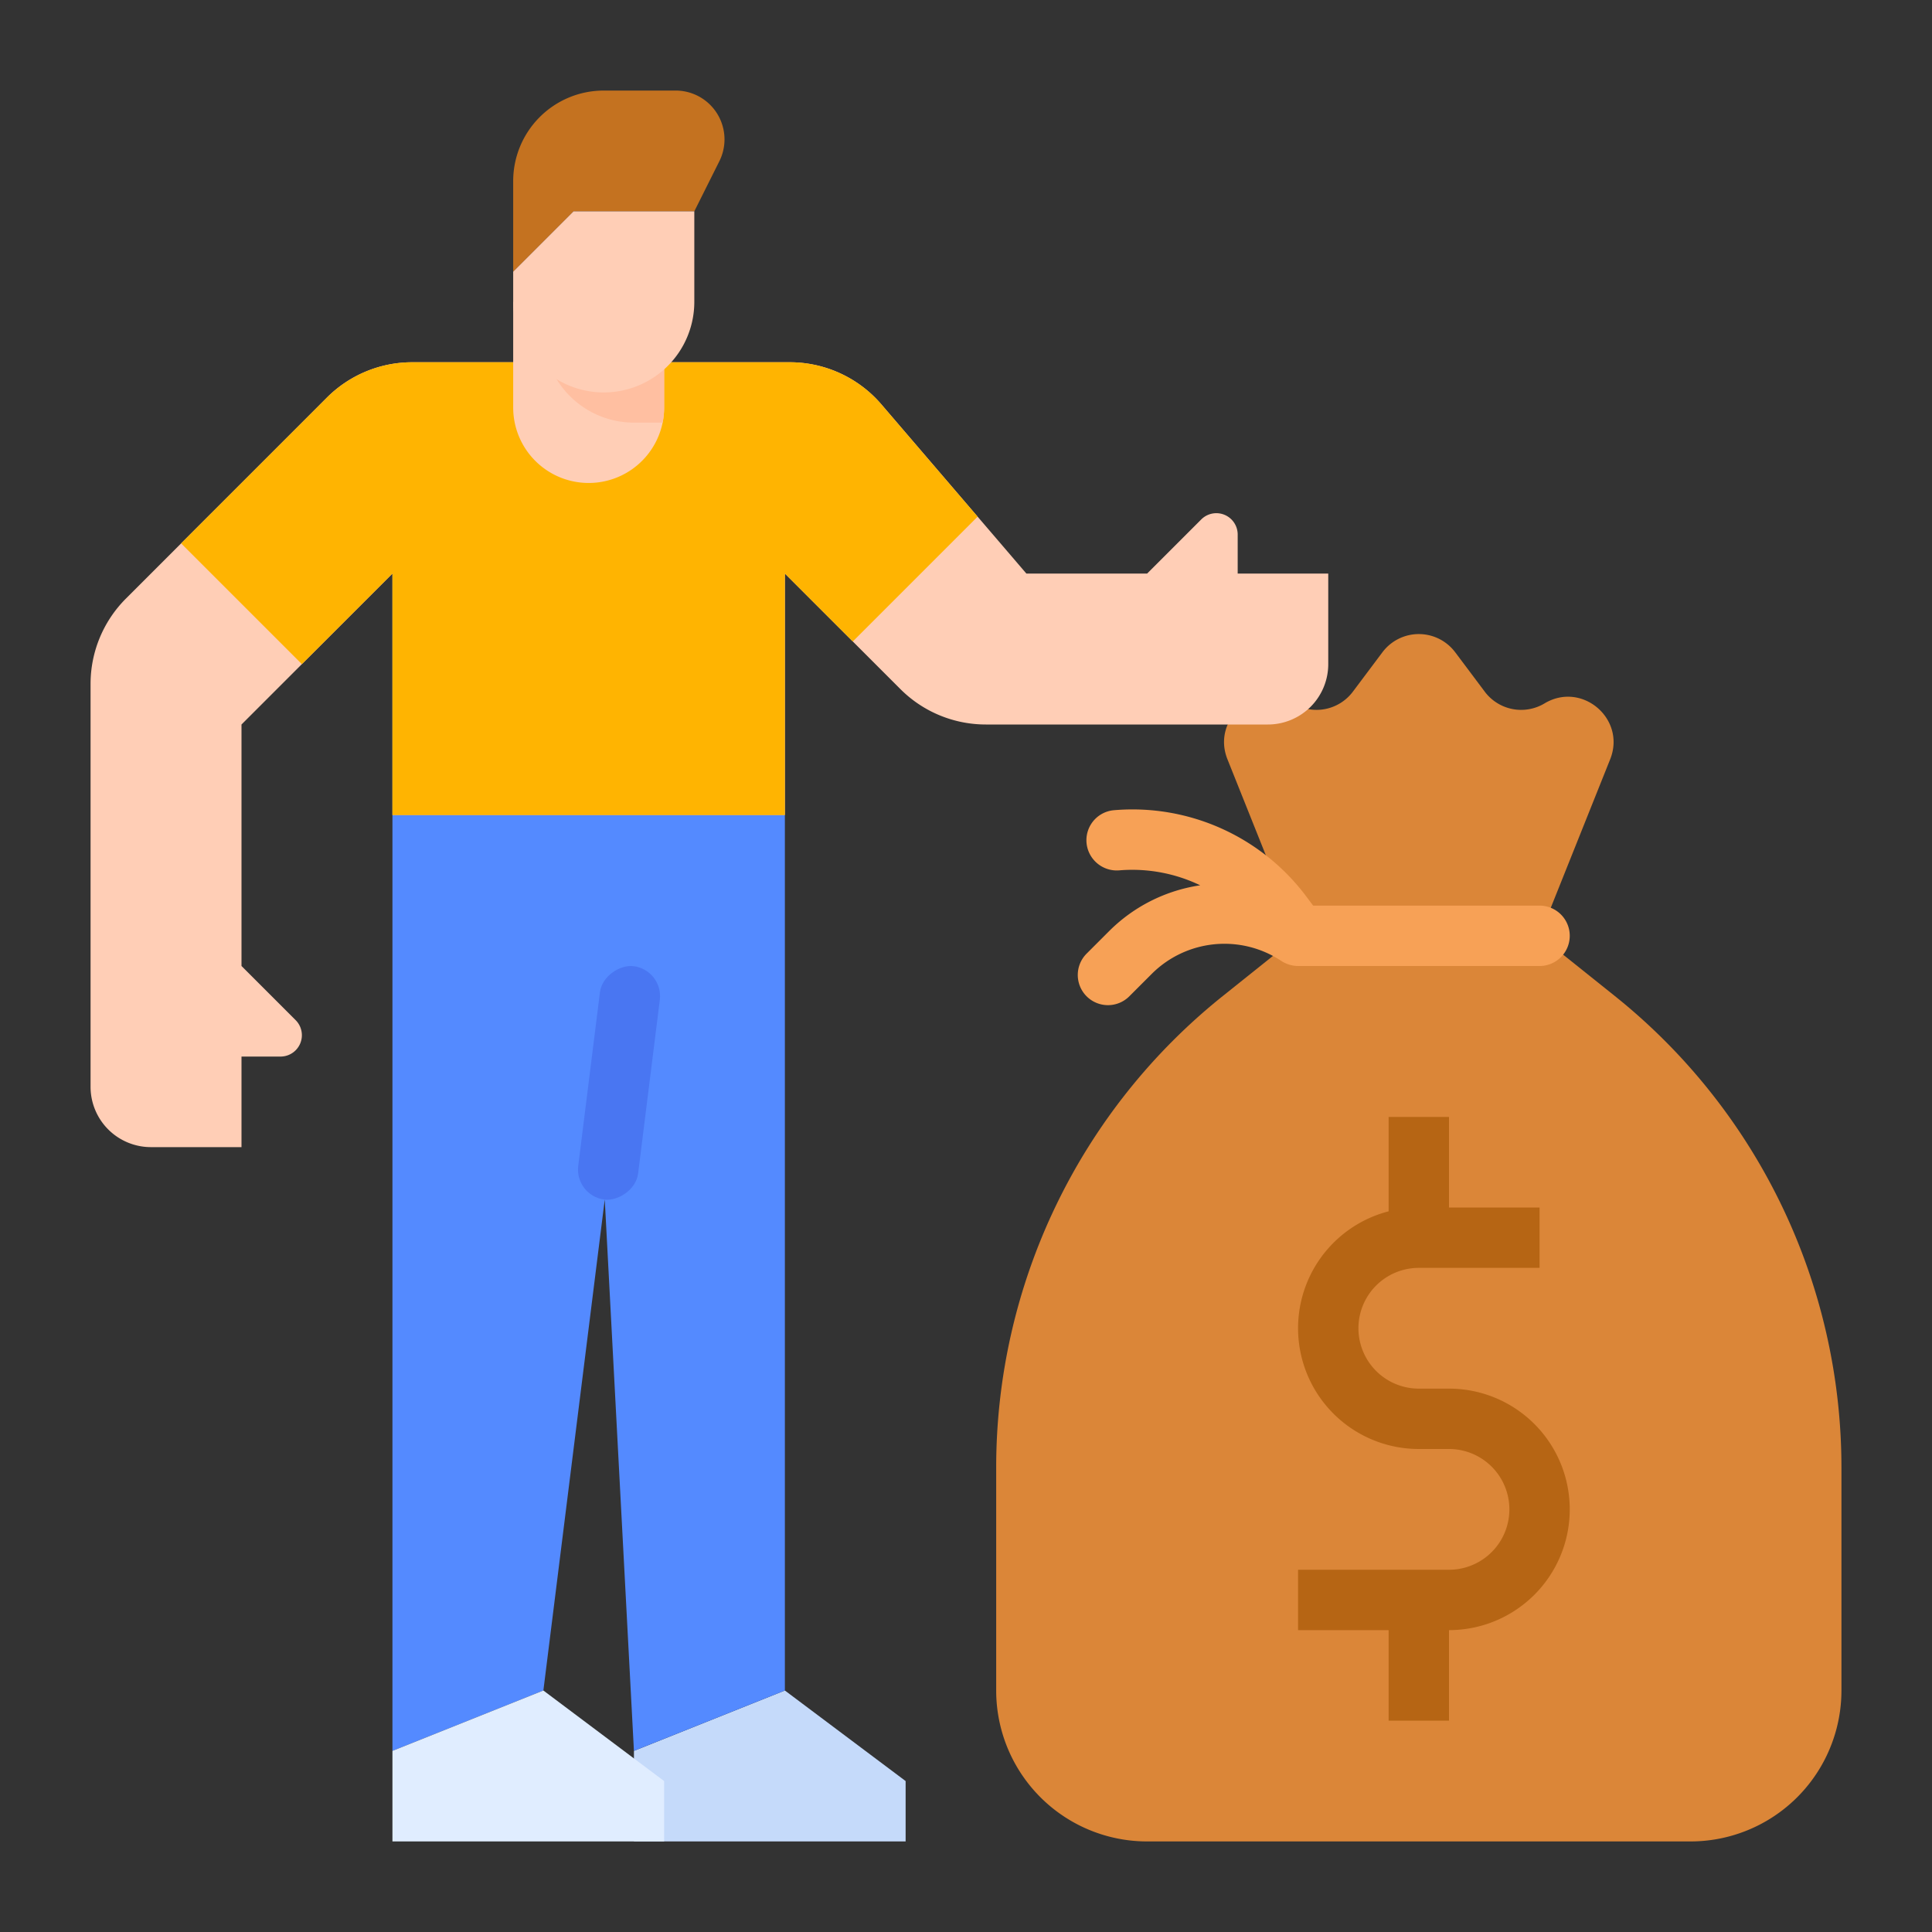
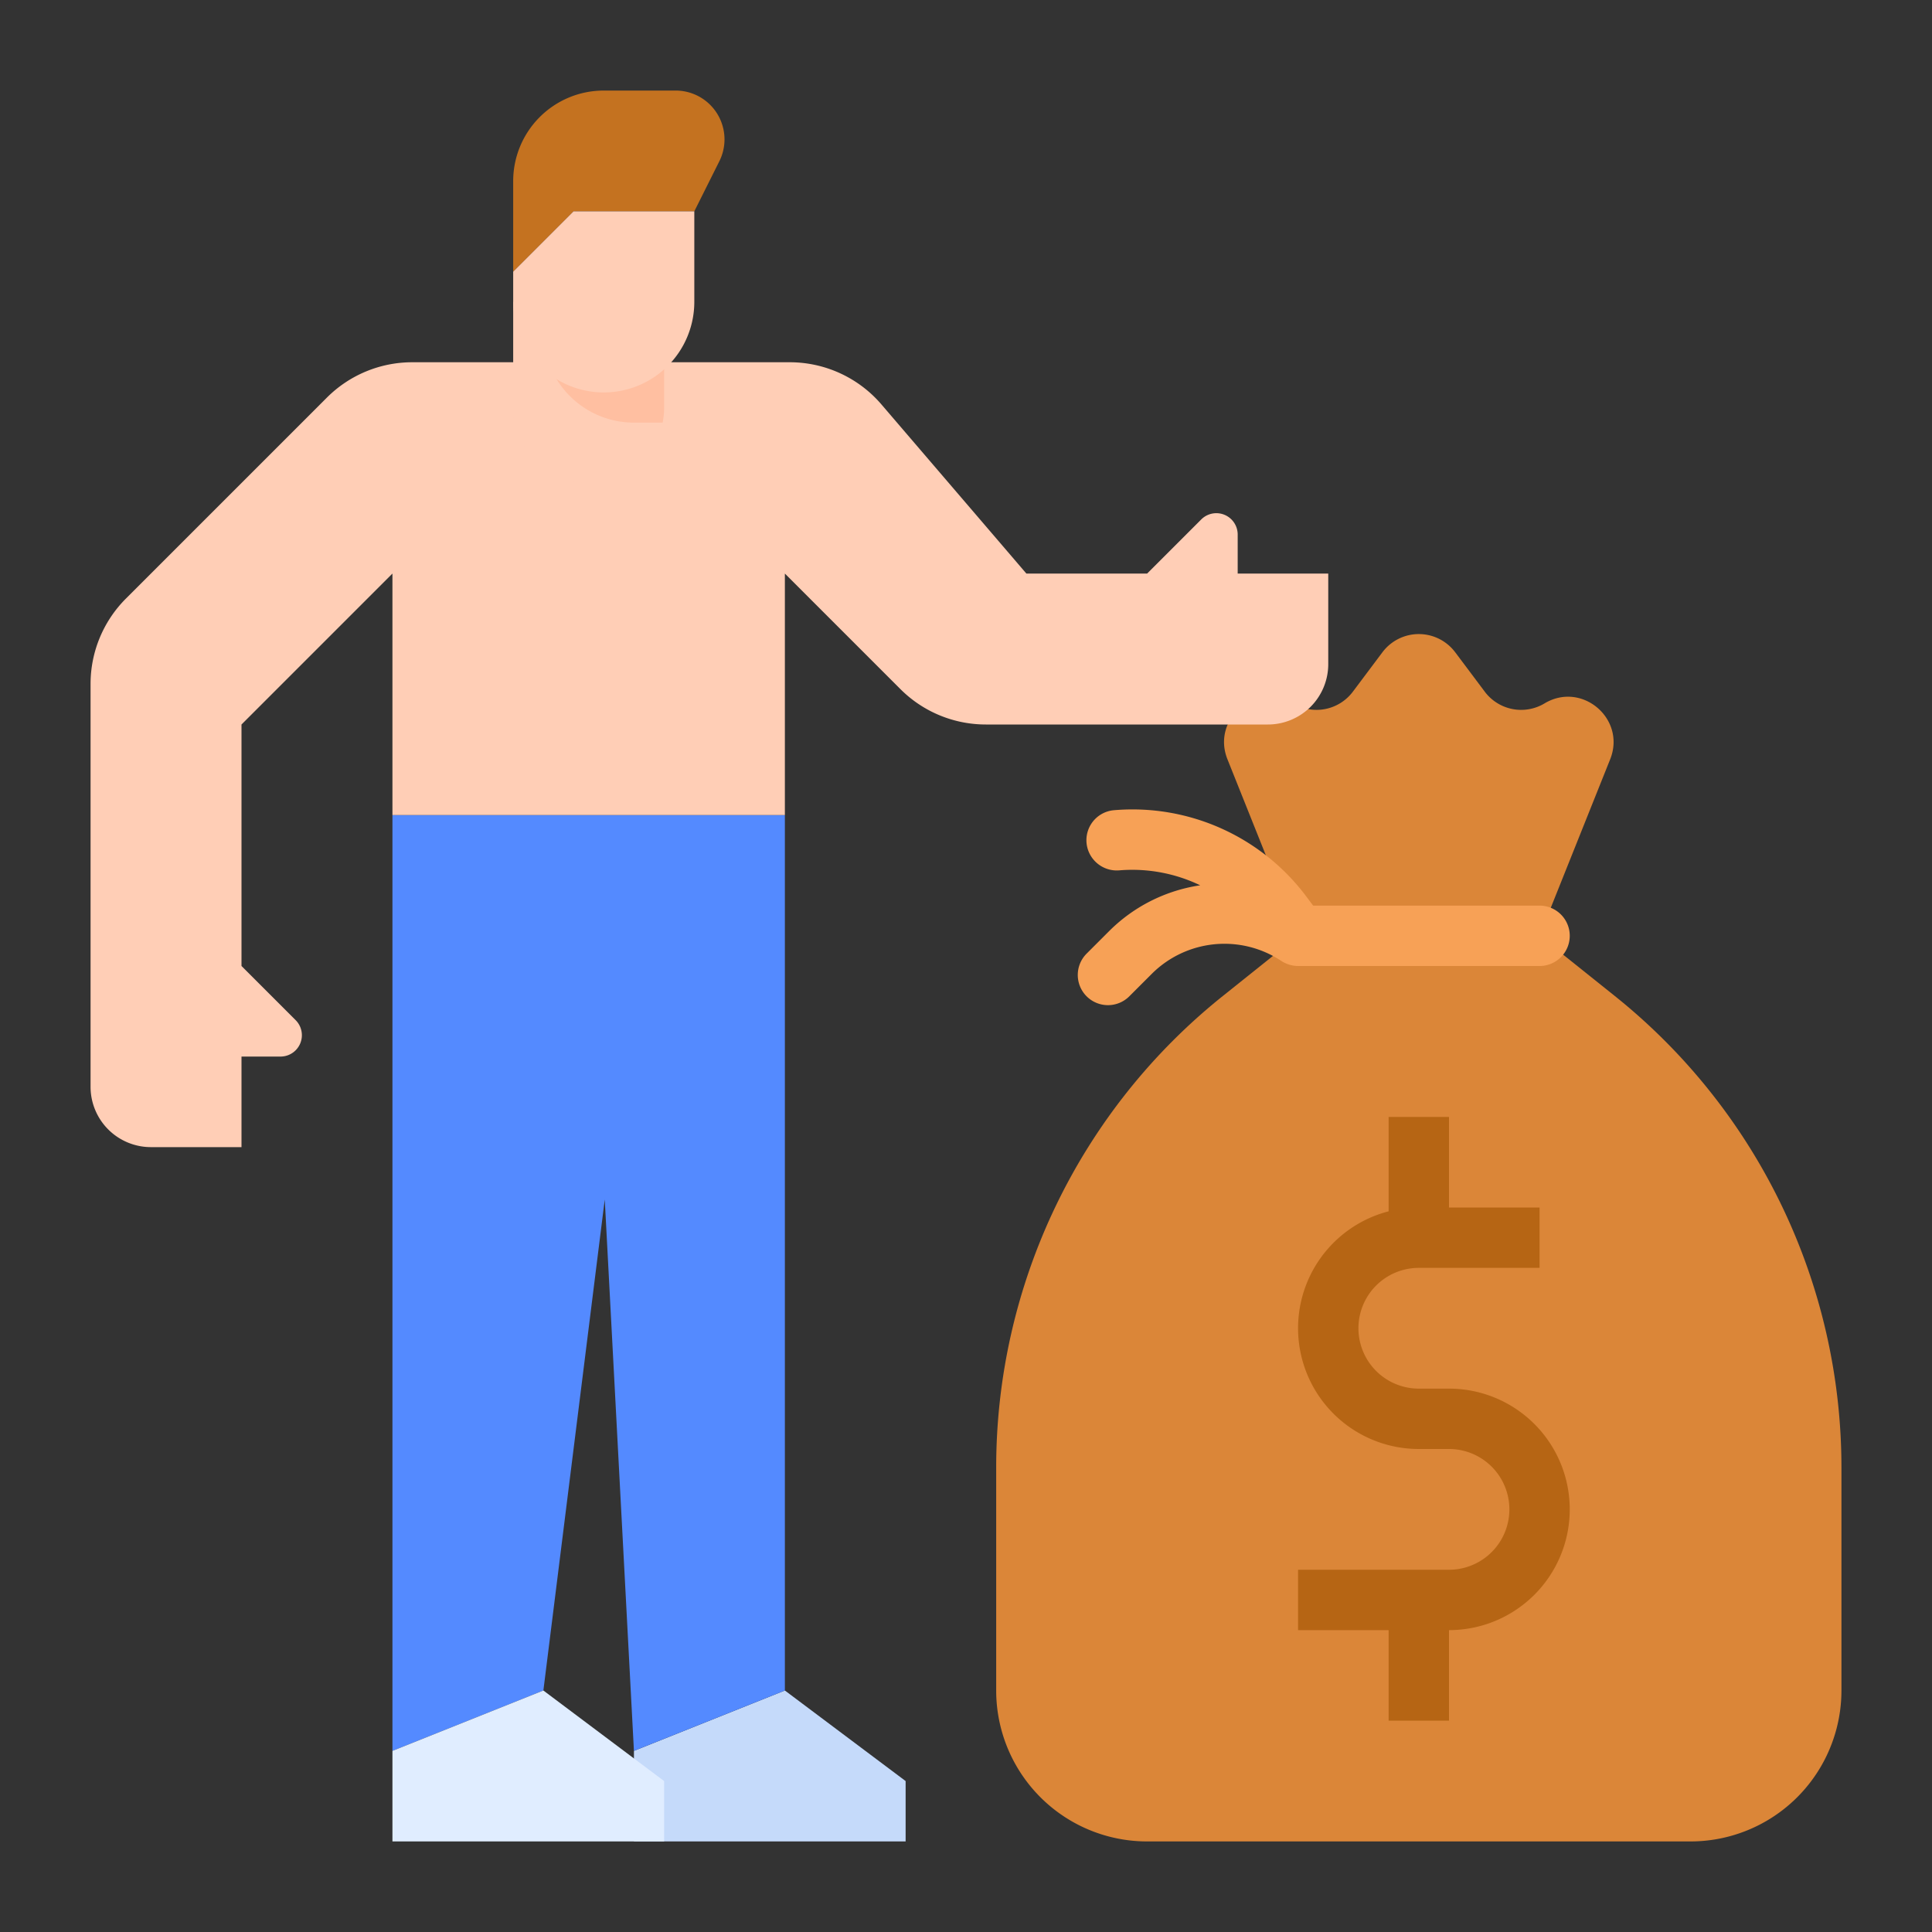
<svg xmlns="http://www.w3.org/2000/svg" id="flat" height="512" viewBox="0 0 512 512" width="512">
  <rect x="0" y="0" width="512" height="512" fill="#333333" stroke="none" />
  <path d="m409.321 186.407a12.053 12.053 0 0 1 -15.843-3.103l-7.836-10.448a12.053 12.053 0 0 0 -19.284 0l-7.836 10.448a12.053 12.053 0 0 1 -15.843 3.103c-9.899-5.939-21.679 4.093-17.392 14.811l18.713 46.781-19.951 15.961a160 160 0 0 0 -60.049 124.939v59.1a40 40 0 0 0 40 40h144a40 40 0 0 0 40-40v-59.1a160 160 0 0 0 -60.049-124.939l-19.951-15.961 18.713-46.781c4.287-10.718-7.493-20.75-17.392-14.811z" fill="#db8638" />
  <path d="m168 464v24h72v-16l-32-24z" fill="#c5dafa" />
  <path d="m104 216v248l40-16 16.267-130.133 7.733 146.133 40-16v-232z" fill="#548aff" />
  <path d="m352 152v24a15.996 15.996 0 0 1 -16 16h-74.75a31.996 31.996 0 0 1 -22.62-9.37l-30.63-30.63v64h-104v-64l-40 40v64l14.34 14.34a5.657 5.657 0 0 1 -4 9.66h-10.34v24h-24a15.996 15.996 0 0 1 -16-16v-106.75a31.995 31.995 0 0 1 9.37-22.62l53.26-53.26a31.996 31.996 0 0 1 22.62-9.37h100.03a32.016 32.016 0 0 1 24.3 11.17l25.5 29.75 12.92 15.08h32l14.34-14.34a5.657 5.657 0 0 1 9.66 4v10.34z" fill="#ffceb6" />
-   <path d="m259.08 136.92-33.08 33.08-18-18v64h-104v-64l-24 24-32-32 38.63-38.63a31.996 31.996 0 0 1 22.62-9.37h100.03a32.016 32.016 0 0 1 24.3 11.17z" fill="#ffb401" />
  <path d="m176 80v28a20.266 20.266 0 0 1 -.4 4 20.003 20.003 0 0 1 -39.6-4v-28z" fill="#ffceb6" />
  <path d="m176 80v28a20.266 20.266 0 0 1 -.4 4h-7.6a24.006 24.006 0 0 1 -24-24v-8z" fill="#ffbfa1" />
  <path d="m104 464v24h72v-16l-32-24z" fill="#e0edff" />
-   <rect fill="#4976f2" height="16" rx="8" transform="matrix(.124 -.992 .992 .124 -140.941 414.214)" width="62.348" x="132.959" y="278.933" />
  <path d="m408 240h-60l-1.809-2.412a57.542 57.542 0 0 0 -51.043-22.87 7.982 7.982 0 0 0 -6.991 9.91v0a8.051 8.051 0 0 0 8.535 6.019 41.538 41.538 0 0 1 21.37 3.967 43.067 43.067 0 0 0 -24.116 12.125l-5.947 5.947a8 8 0 1 0 11.314 11.313l5.946-5.946a27.261 27.261 0 0 1 34.206-3.461 8.242 8.242 0 0 0 4.535 1.408h64a8 8 0 0 0 0-16z" fill="#f7a156" />
  <path d="m384 368h-8a16 16 0 0 1 0-32h32v-16h-24v-24h-16v25.013a32.002 32.002 0 0 0 8 62.987h8a16 16 0 0 1 0 32h-40v16h24v24h16v-24a32 32 0 0 0 0-64z" fill="#b66514" />
  <path d="m184 56 6.633-13.267a12.944 12.944 0 0 0 1.367-5.789 12.944 12.944 0 0 0 -12.944-12.944h-19.056a24 24 0 0 0 -24 24v24l16-16z" fill="#c47220" />
  <path d="m160 104a24 24 0 0 1 -24-24v-8l16-16h32v24a24 24 0 0 1 -24 24z" fill="#ffceb6" />
</svg>